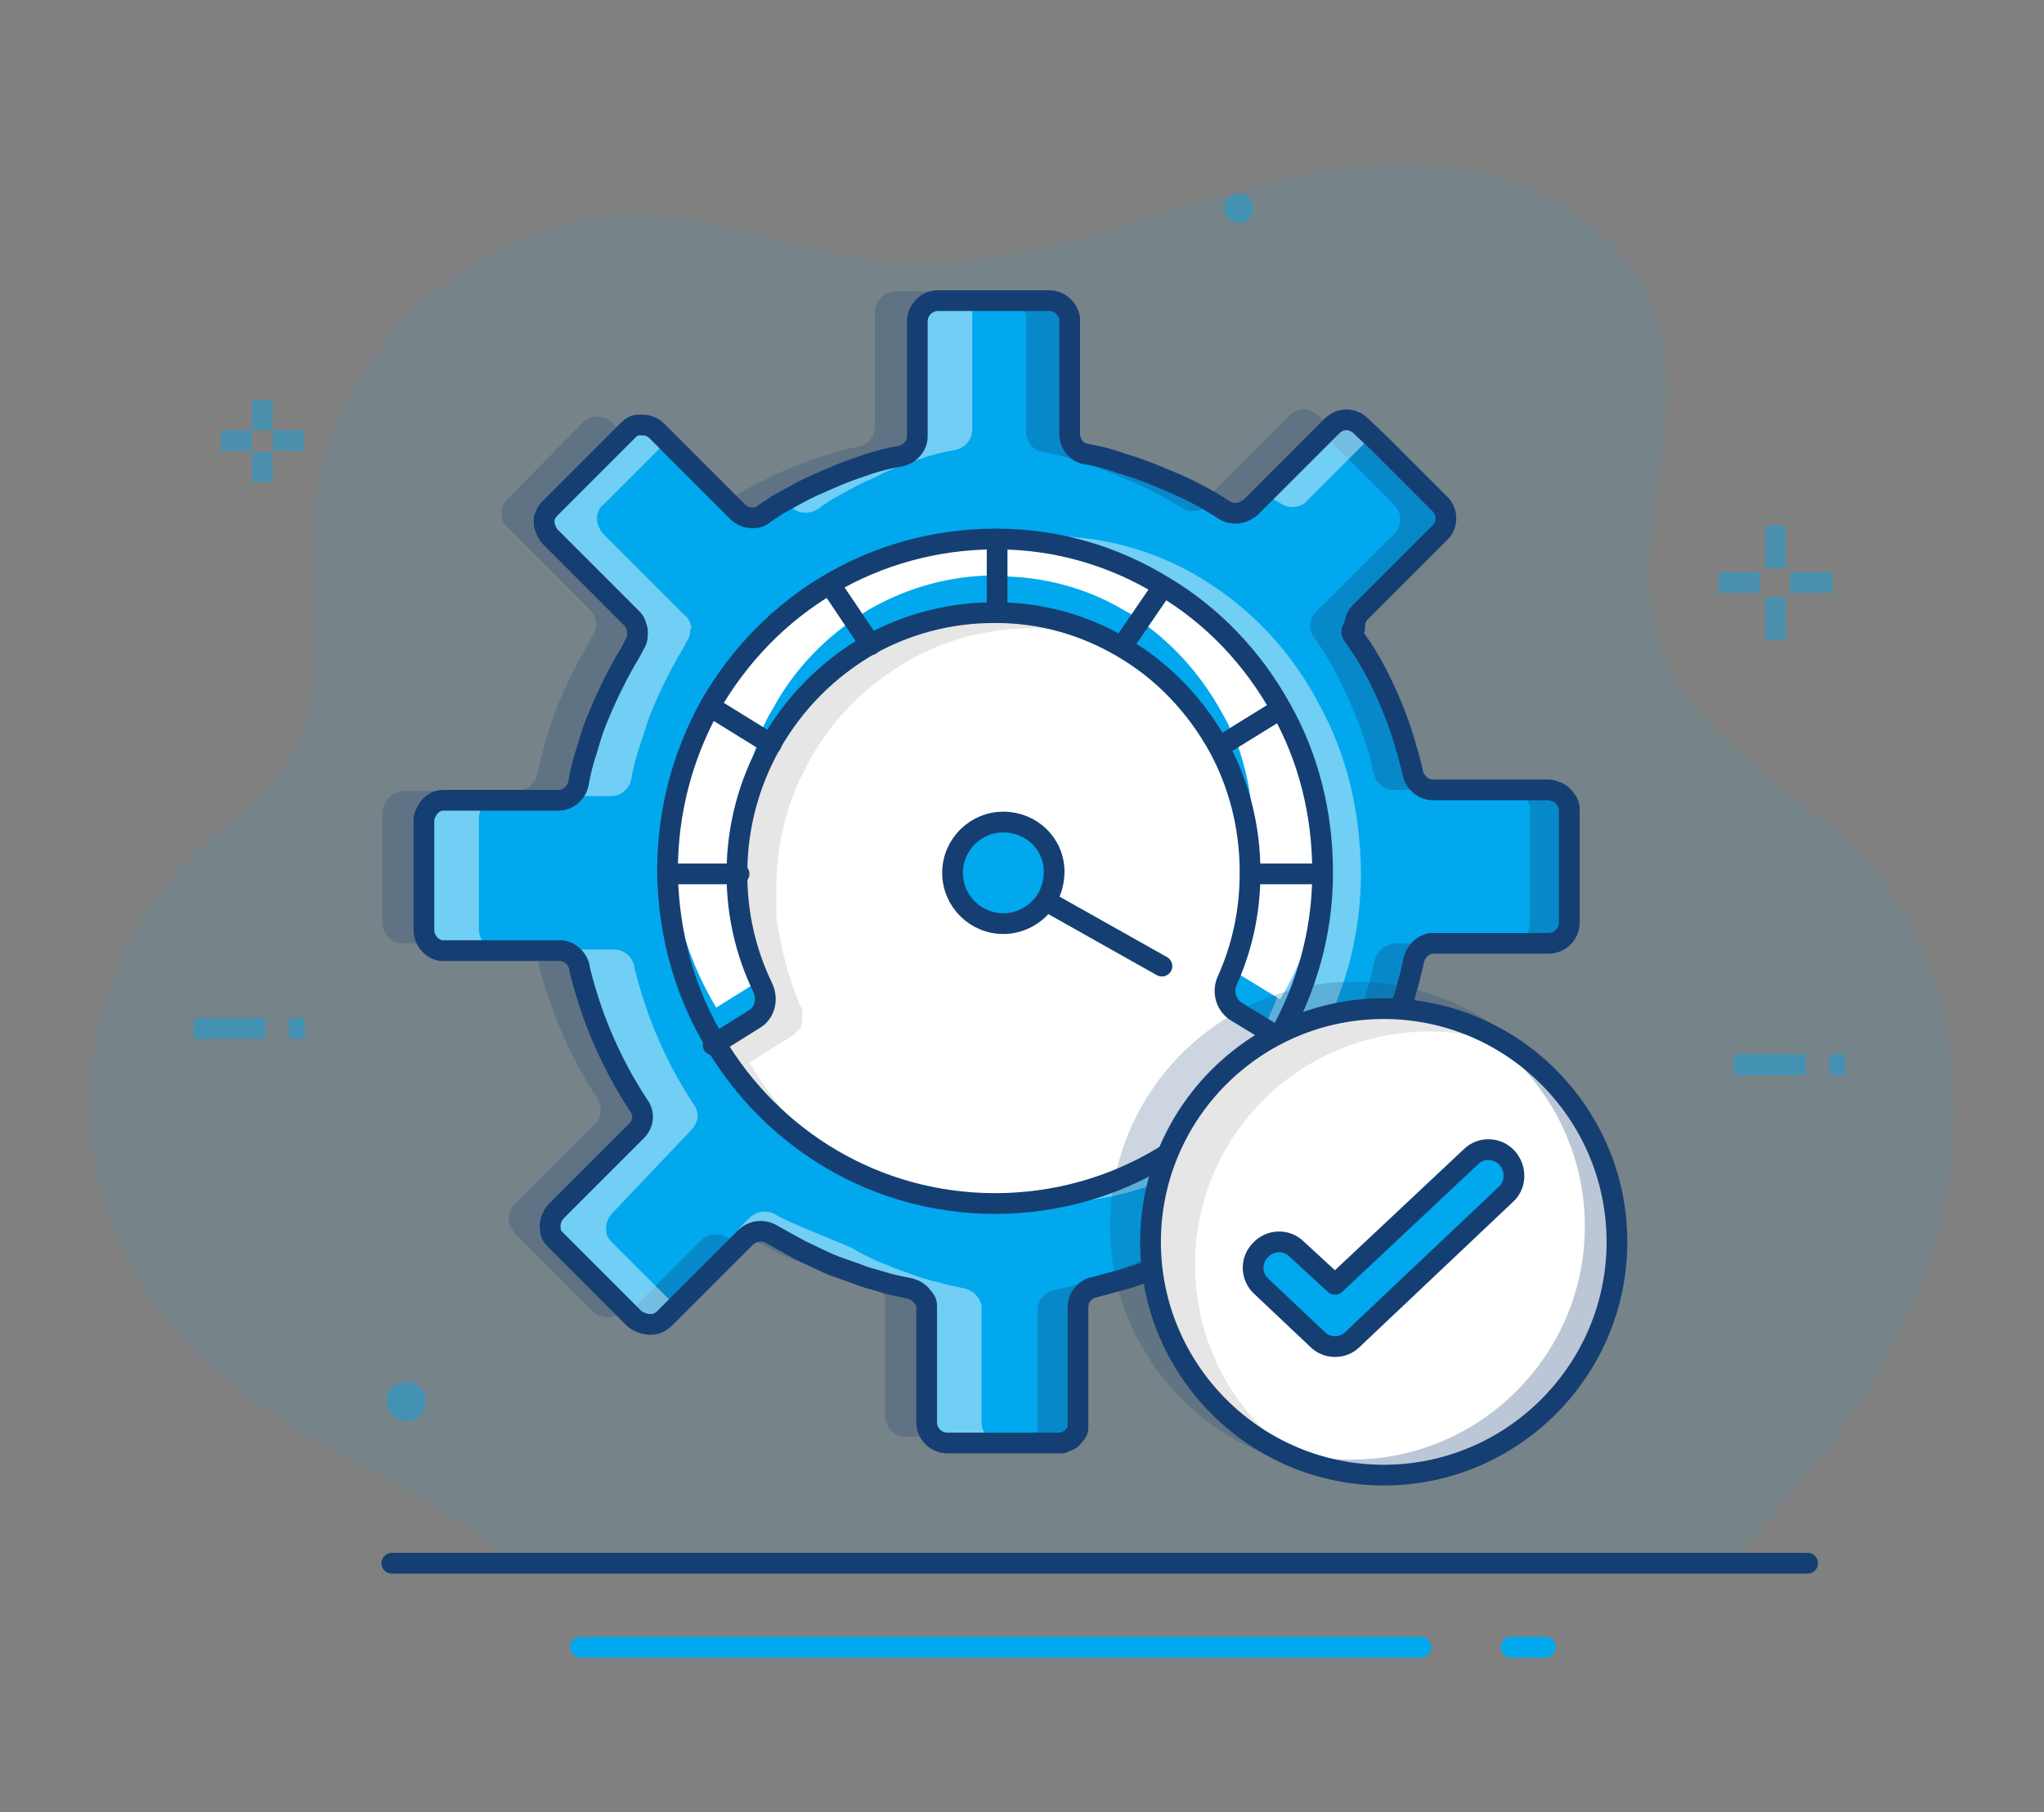
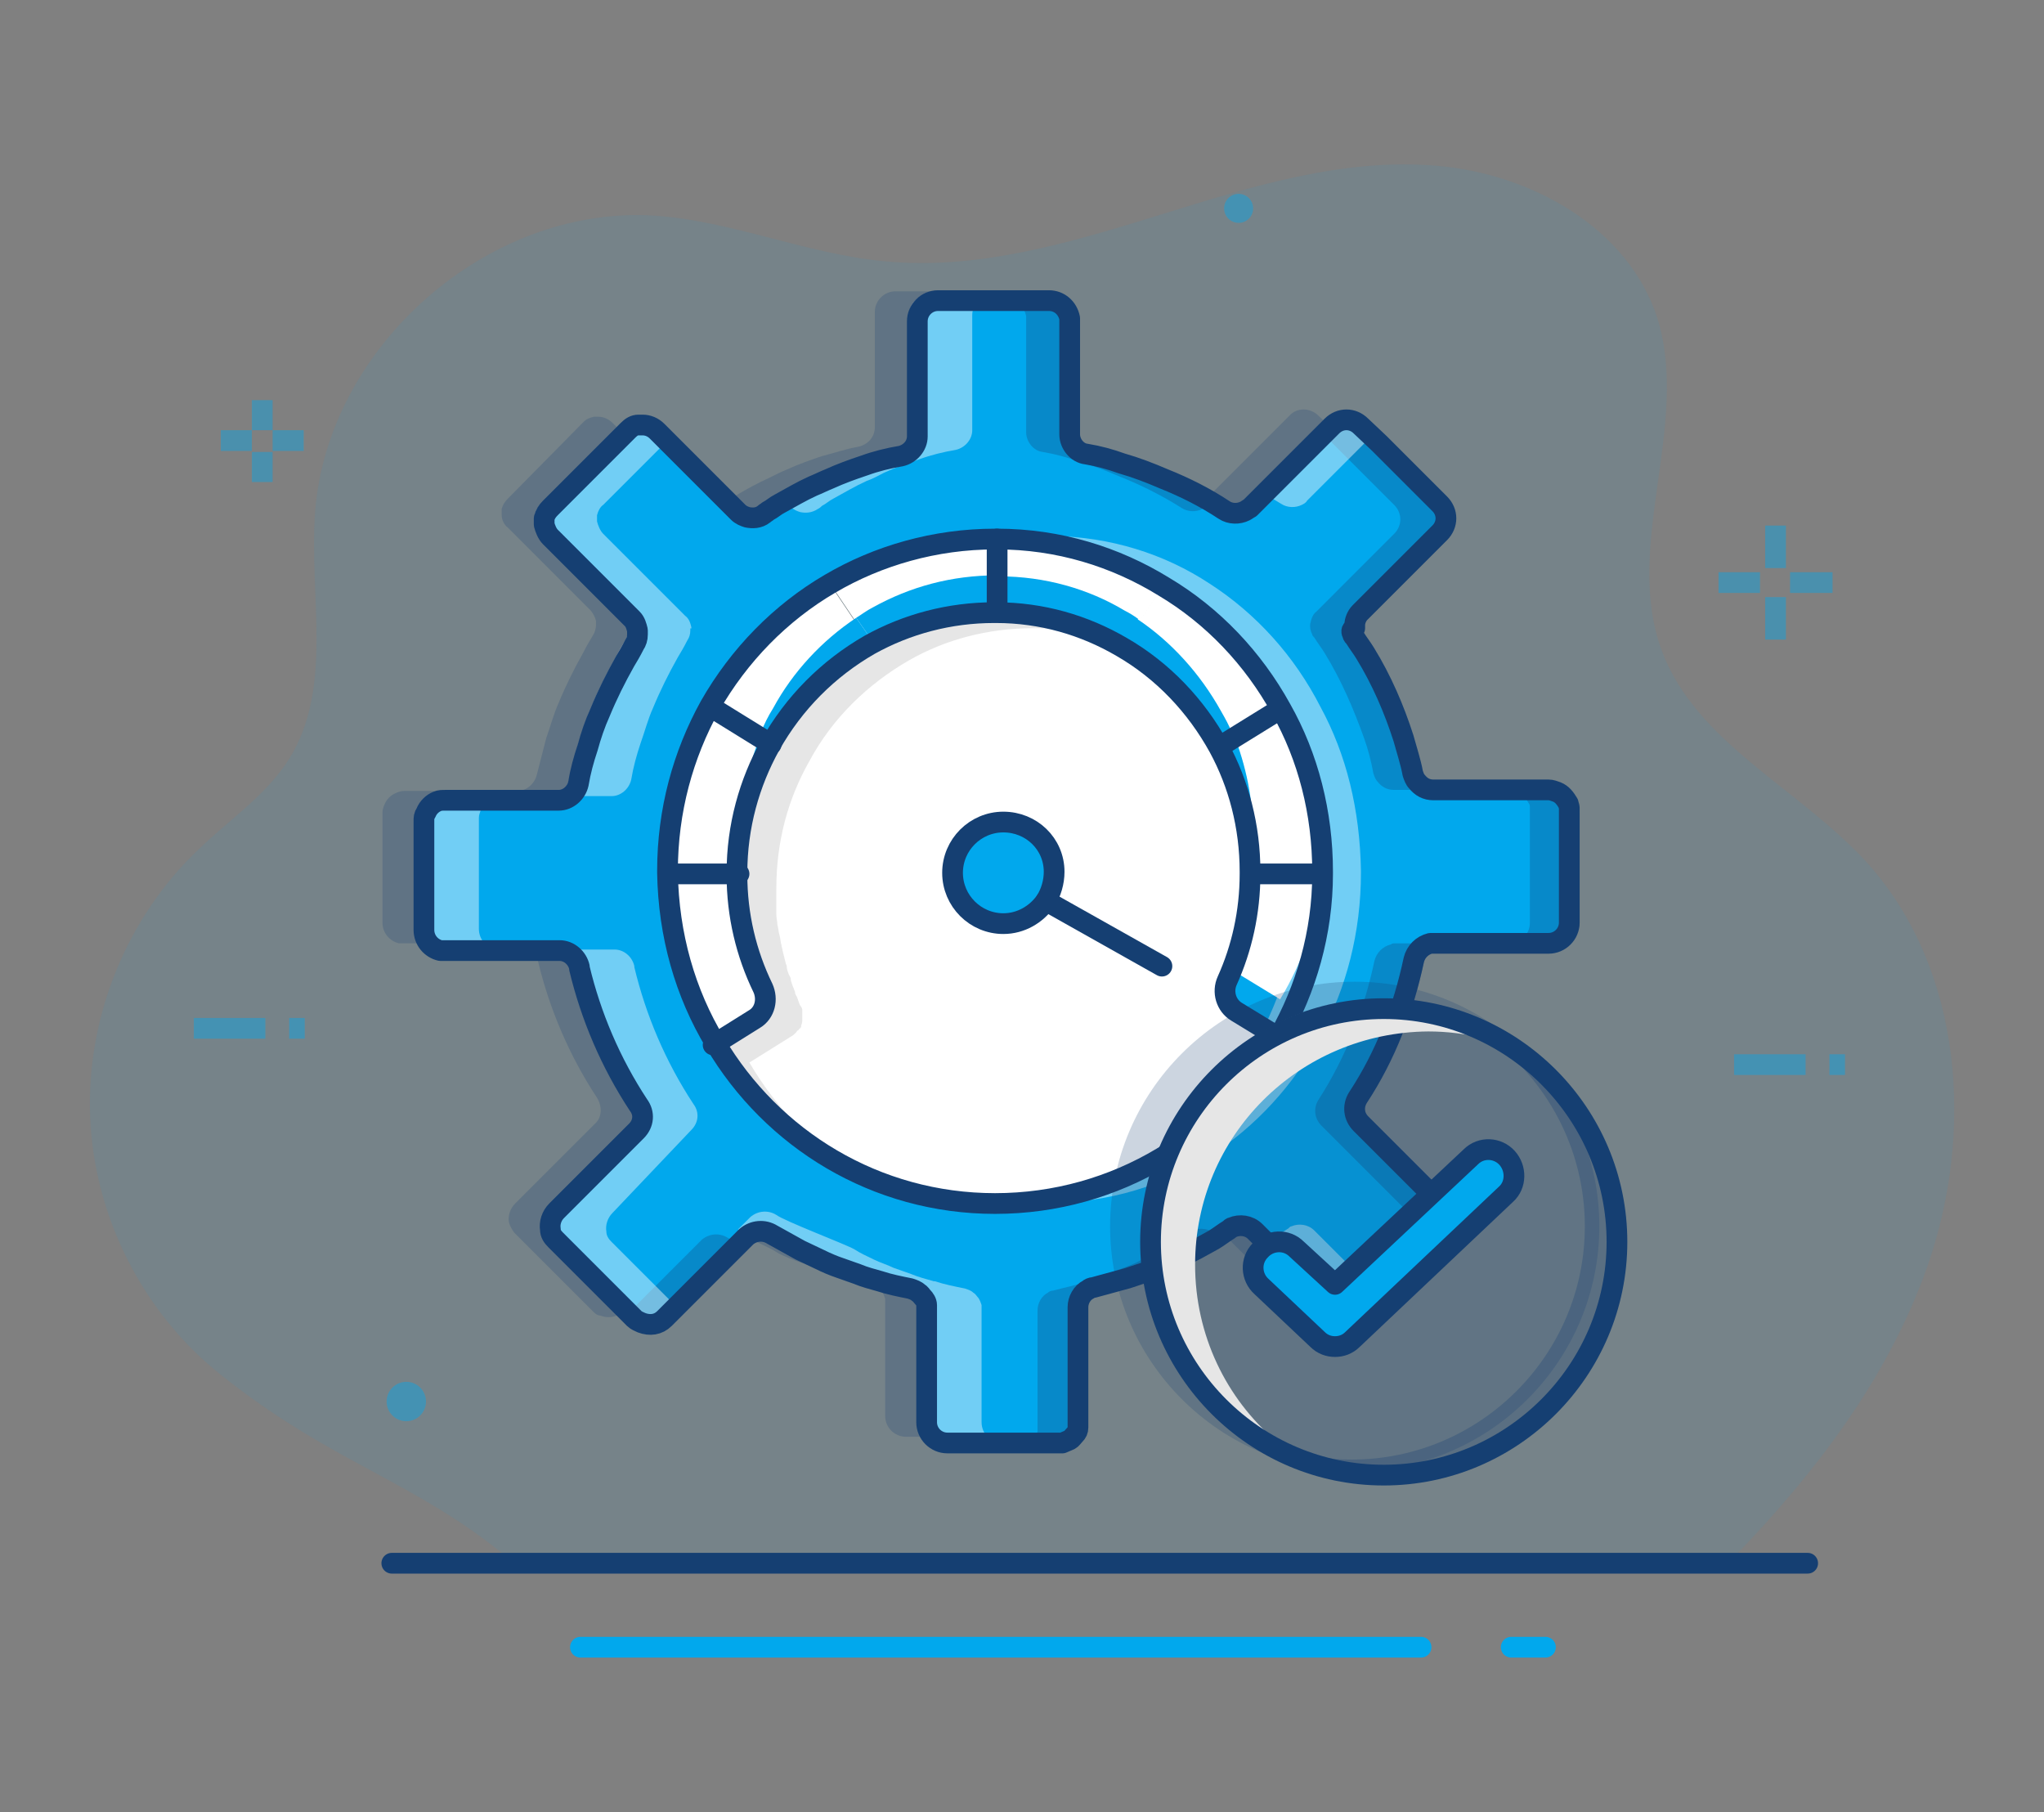
<svg xmlns="http://www.w3.org/2000/svg" version="1.1" id="Layer_1" x="0px" y="0px" viewBox="0 0 197.2 174.8" style="enable-background:new 0 0 197.2 174.8;" xml:space="preserve">
  <rect x="0" y="0" width="197.2" height="174.8" fill="#808080" stroke="none" />
  <style type="text/css">
	.st0{opacity:8.000000e-02;fill:#01A8ED;}
	.st1{fill:none;stroke:#01A8ED;stroke-width:2;stroke-linecap:round;stroke-linejoin:round;stroke-miterlimit:10;}
	.st2{fill:none;stroke:#153F72;stroke-width:2;stroke-linecap:round;stroke-linejoin:round;stroke-miterlimit:10;}
	.st3{opacity:0.42;}
	.st4{fill:none;stroke:#01A8ED;stroke-width:2;stroke-miterlimit:10;}
	.st5{fill:#01A8ED;}
	.st6{opacity:0.22;fill:#153F72;}
	.st7{opacity:0.44;fill:#FFFFFF;}
	.st8{fill:#FFFFFF;}
	.st9{fill:#E6E6E6;}
	.st10{opacity:0.3;fill:#FFFFFF;}
	.st11{opacity:0.29;fill:#153F72;}
	.st12{fill:none;stroke:#FFFFFF;stroke-width:2;stroke-linecap:round;stroke-linejoin:round;stroke-miterlimit:10;}
	.st13{fill:#01A8ED;stroke:#FFFFFF;stroke-miterlimit:10;}
	.st14{fill:none;stroke:#FFFFFF;stroke-width:1.5;stroke-linecap:round;stroke-linejoin:round;stroke-miterlimit:10;}
	.st15{opacity:0.22;}
	.st16{fill:#153F72;}
	.st17{opacity:0.29;}
</style>
  <g>
    <g>
      <g>
        <path class="st0" d="M167.3,150.2c7.9-8.2,14.8-17.2,18.6-27.9c4.6-13,3.5-28.7-5.7-39c-6.5-7.2-16.6-11.6-19.9-20.6     c-3.7-10.1,2.8-21.7-0.4-32c-2.8-8.7-12.1-13.9-21.2-14.7c-9.1-0.8-18,2-26.7,4.7s-17.7,5.4-26.7,4.5c-7.5-0.7-14.7-3.9-22.2-4.4     c-16-1-31.5,12.6-32.7,28.6c-0.6,8.1,1.8,16.9-2.5,23.8c-2.2,3.5-5.7,5.8-8.7,8.7c-7,6.6-10.9,16.3-10.5,25.9     c0.4,9.6,5.1,18.9,12.7,24.9c10.7,8.5,18.5,10.1,27.5,17.5H167.3z" />
        <g>
          <line class="st1" x1="145.8" y1="158.9" x2="149.1" y2="158.9" />
          <line class="st1" x1="56" y1="158.9" x2="137.1" y2="158.9" />
          <line class="st2" x1="37.8" y1="150.8" x2="174.4" y2="150.8" />
        </g>
      </g>
      <g class="st3">
        <g>
          <line class="st4" x1="27.9" y1="99.2" x2="29.4" y2="99.2" />
          <line class="st4" x1="18.7" y1="99.2" x2="25.6" y2="99.2" />
        </g>
        <g>
          <line class="st4" x1="176.5" y1="102.7" x2="178" y2="102.7" />
          <line class="st4" x1="167.3" y1="102.7" x2="174.2" y2="102.7" />
        </g>
        <g>
          <g>
            <line class="st4" x1="165.8" y1="56.2" x2="169.8" y2="56.2" />
            <line class="st4" x1="172.7" y1="56.2" x2="176.8" y2="56.2" />
          </g>
          <g>
            <line class="st4" x1="171.3" y1="61.7" x2="171.3" y2="57.6" />
            <line class="st4" x1="171.3" y1="54.8" x2="171.3" y2="50.7" />
          </g>
        </g>
        <g>
          <g>
            <line class="st4" x1="21.3" y1="42.5" x2="24.3" y2="42.5" />
            <line class="st4" x1="26.3" y1="42.5" x2="29.3" y2="42.5" />
          </g>
          <g>
            <line class="st4" x1="25.3" y1="46.5" x2="25.3" y2="43.6" />
            <line class="st4" x1="25.3" y1="41.5" x2="25.3" y2="38.6" />
          </g>
        </g>
        <circle class="st5" cx="39.2" cy="135.2" r="1.9" />
        <circle class="st5" cx="119.5" cy="20.1" r="1.4" />
      </g>
    </g>
    <g>
      <g id="XMLID_5_">
        <g>
          <path class="st6" d="M147.7,77c0-0.2-0.1-0.3-0.1-0.4c-0.2-0.5-0.6-0.8-1.1-1.1c-0.2-0.1-0.5-0.2-0.8-0.2l-8.4,0l-2.7,0      c-0.6,0-1.2-0.3-1.6-0.8c-0.2-0.2-0.3-0.5-0.4-0.8c-0.3-1.2-0.6-2.3-0.9-3.4c-0.9-2.8-2.2-5.6-3.8-8.2c-0.3-0.5-0.6-1-1-1.5      c-0.1-0.1-0.1-0.2-0.2-0.3c-0.1-0.2-0.2-0.4-0.2-0.7c0-0.1,0-0.2,0-0.3c0-0.5,0.2-0.9,0.6-1.2l7.7-7.7c0.4-0.4,0.6-0.9,0.6-1.4      c0-0.5-0.2-1-0.6-1.4l-5.8-5.8l-1.8-1.7c-0.8-0.8-2.1-0.8-2.8,0l-7.9,7.9c-0.1,0.2-0.3,0.3-0.5,0.4c-0.6,0.3-1.4,0.3-2-0.1      c-1.9-1.2-3.8-2.2-5.9-3c-1.3-0.6-2.7-1.1-4.1-1.5l0,0c0,0,0,0,0,0c-1.1-0.3-2.3-0.6-3.4-0.9c-0.9-0.2-1.6-1-1.6-1.9l0-10.9      c0-0.1,0-0.2,0-0.3c-0.2-0.9-1-1.7-2-1.7H86.4c-1.1,0-2,0.9-2,2v1.7l0,9.4l0,0c0,1-0.7,1.7-1.6,1.9c-1.2,0.2-2.3,0.6-3.5,0.9      c-1.2,0.4-2.3,0.8-3.4,1.3c-0.5,0.2-1.1,0.5-1.7,0.8c-1.1,0.5-2.2,1.1-3.2,1.7c-0.4,0.2-0.7,0.5-1.1,0.7      c-0.2,0.1-0.3,0.2-0.4,0.3c-0.5,0.3-1.1,0.4-1.7,0.3c-0.3-0.1-0.6-0.2-0.9-0.5l-6-6l-1.8-1.8c-0.4-0.4-0.9-0.6-1.4-0.6      c-0.1,0-0.3,0-0.4,0c-0.4,0.1-0.7,0.2-1,0.5L49,48.1c-0.3,0.3-0.5,0.6-0.6,1c0,0.1,0,0.3,0,0.4c0,0.1,0,0.1,0,0.2      c0,0.4,0.2,0.9,0.6,1.2l7.9,7.9c0.3,0.3,0.5,0.7,0.6,1.1c0,0,0,0,0,0c0,0.1,0,0.1,0,0.2c0,0.1,0,0.2,0,0.2c0,0.3-0.1,0.7-0.3,1      c-0.3,0.5-0.6,1-0.9,1.6c-0.9,1.6-1.7,3.2-2.4,4.9c0,0,0,0,0,0c-0.5,1.1-0.8,2.3-1.2,3.4c-0.3,1.2-0.6,2.3-0.9,3.5      c-0.2,0.9-1,1.6-1.9,1.6l0,0l0,0l-10.9,0c-0.3,0-0.6,0.1-0.8,0.2c-0.5,0.2-0.9,0.6-1.1,1.1c-0.1,0.2-0.2,0.5-0.2,0.8V89      c0,1,0.7,1.8,1.6,2c0.1,0,0.3,0,0.4,0l2.7,0l8.4,0c0.9,0,1.7,0.6,1.9,1.6c0,0,0,0,0,0.1c1.1,4.6,3,9.1,5.7,13.2      c0.5,0.8,0.5,1.9-0.2,2.5l-7.7,7.7c-0.5,0.5-0.7,1.2-0.6,1.8c0.1,0.4,0.3,0.7,0.5,1l7.6,7.6c0.2,0.2,0.4,0.4,0.7,0.4      c0.7,0.3,1.6,0.2,2.2-0.4l0.1-0.1l7.8-7.8c0.7-0.7,1.7-0.7,2.5-0.2c0.9,0.6,1.8,1.1,2.7,1.5l0,0c0.6,0.3,1.3,0.6,1.9,1      c0.6,0.3,1.3,0.6,1.9,0.8c0.6,0.2,1.1,0.4,1.7,0.6c0.7,0.2,1.5,0.5,2.2,0.7c0,0,0,0,0,0c0,0,0,0,0,0c1,0.3,1.9,0.5,2.9,0.7      c0.3,0.1,0.6,0.2,0.8,0.4c0.2,0.1,0.3,0.2,0.4,0.4c0,0,0,0,0,0c0.2,0.2,0.3,0.5,0.4,0.8c0,0.1,0,0.3,0,0.4l0,10.9      c0,1.1,0.9,2,2,2h2.7l8,0c0.1,0,0.3,0,0.4,0c0.3-0.1,0.5-0.2,0.7-0.3c0.2-0.1,0.4-0.3,0.5-0.5c0.1-0.2,0.2-0.4,0.3-0.7      c0-0.1,0-0.3,0-0.4v-11.2c0-0.7,0.4-1.4,1-1.7c0.2-0.1,0.3-0.2,0.5-0.2c1.1-0.3,2.2-0.6,3.3-0.9c0.6-0.2,1.2-0.4,1.8-0.6      c0.5-0.2,1.1-0.4,1.7-0.7c0.6-0.2,1.1-0.5,1.6-0.7c1.1-0.5,2.2-1.1,3.3-1.7c0.5-0.3,1-0.6,1.5-1c0.1-0.1,0.2-0.1,0.3-0.2      c0.7-0.3,1.6-0.2,2.2,0.4l1.7,1.7l6.1,6.1c0.8,0.8,2,0.8,2.8,0l0.1-0.1l7.4-7.4c0.8-0.8,0.8-2.1,0-2.8l-7.9-7.9      c-0.7-0.7-0.8-1.7-0.3-2.5c2.6-4.2,4.4-8.7,5.4-13.4c0.2-0.8,0.8-1.4,1.6-1.6c0.1,0,0.2-0.1,0.4-0.1l11,0c1.1,0,2-0.9,2-2V77.4      C147.7,77.3,147.7,77.1,147.7,77z M123.9,83.4c0,5.7-1.6,11.1-4.2,15.7c-5.4,9.6-15.7,16.1-27.4,16.1c-11.5,0-21.5-6.2-27-15.5      c-2.9-4.8-4.5-10.4-4.6-16.4v-0.2c0-0.1,0-0.2,0-0.3c0-0.3,0-0.5,0-0.8c0-0.4,0-0.8,0.1-1.2c0-0.4,0.1-0.8,0.1-1.2c0,0,0,0,0,0      c0,0,0,0,0,0c0,0,0,0,0,0c0,0,0,0,0,0c0,0,0,0,0,0s0,0,0,0c0,0,0,0,0,0c0-0.1,0-0.2,0-0.3c0,0,0-0.1,0-0.1      c0-0.3,0.1-0.6,0.1-0.9c0-0.2,0.1-0.5,0.1-0.7c0.1-0.4,0.1-0.8,0.2-1.1c0-0.1,0-0.2,0.1-0.3c0.1-0.4,0.2-0.8,0.3-1.1      c0-0.1,0-0.2,0.1-0.2c0-0.2,0.1-0.4,0.2-0.6c0,0,0-0.1,0-0.1c0.1-0.3,0.2-0.6,0.3-0.9c0.1-0.4,0.2-0.7,0.4-1.1      c0.1-0.3,0.2-0.6,0.3-0.8c0.1-0.2,0.2-0.4,0.2-0.6c0.1-0.3,0.3-0.7,0.4-1c0.2-0.3,0.3-0.7,0.5-1c0.1-0.2,0.2-0.5,0.4-0.7      c0.1-0.2,0.2-0.5,0.4-0.7c2.7-4.9,6.7-9,11.5-11.8c4.7-2.8,10.1-4.4,15.9-4.4h0.2c5.9,0,11.4,1.7,16.1,4.6      c4.7,2.9,8.6,7,11.3,11.9c2.6,4.6,4,10,4,15.7V83.4z" />
          <path class="st8" d="M123.4,100.1l-4.1-2.5c-0.8-0.5-1.2-1.3-1.1-2.1c0,0,0-0.1,0-0.1c0,0,0,0,0,0c0,0,0,0,0,0c0,0,0,0,0,0      c0,0,0,0,0-0.1c0,0,0,0,0,0c0-0.1,0-0.2,0.1-0.3c0-0.1,0.1-0.2,0.1-0.3c0.2-0.4,0.3-0.7,0.5-1.1c0,0,0,0,0,0      c0-0.1,0.1-0.2,0.1-0.3v0c0.1-0.4,0.3-0.7,0.4-1.1c0.1-0.3,0.2-0.7,0.3-1c0.1-0.3,0.2-0.7,0.3-1c0.1-0.3,0.1-0.6,0.2-0.9      c0.1-0.3,0.1-0.6,0.2-0.9c0.1-0.4,0.1-0.8,0.2-1.1c0,0,0,0,0-0.1c0-0.4,0.1-0.7,0.1-1.1c0-0.1,0-0.3,0-0.4c0-0.4,0-0.8,0-1.1      c0-0.1,0-0.1,0-0.2v-0.4c0-0.4,0-0.8,0-1.2c0-0.3,0-0.6-0.1-0.9c0-0.5-0.1-1.1-0.2-1.6c-0.1-0.4-0.1-0.7-0.2-1.1      c-0.1-0.6-0.3-1.2-0.4-1.8c-0.1-0.3-0.2-0.6-0.3-0.9c-0.1-0.4-0.3-0.8-0.4-1.2c-0.1-0.3-0.3-0.7-0.4-1c-0.3-0.7-0.6-1.4-1-2.1      c-2.2-4-5.4-7.4-9.4-9.7c-3.6-2.1-7.7-3.3-12.1-3.3H96c-4.3,0-8.4,1.1-12,3.1c-4,2.3-7.3,5.6-9.6,9.7c-2,3.6-3.2,7.8-3.2,12.3      v0.2c0,0.2,0,0.5,0,0.7c0,0.2,0,0.3,0,0.5c0,0.2,0,0.3,0,0.5c0,0.2,0,0.4,0,0.6c0,0.3,0.1,0.6,0.1,1c0,0.3,0.1,0.7,0.2,1      c0.1,0.3,0.1,0.7,0.2,1c0,0.2,0.1,0.3,0.1,0.5c0.1,0.4,0.2,0.8,0.3,1.2c0,0.1,0.1,0.2,0.1,0.3c0.1,0.2,0.2,0.5,0.2,0.8      c0.1,0.2,0.1,0.3,0.2,0.5c0,0,0,0,0,0.1c0.1,0.3,0.2,0.5,0.3,0.8c0,0.1,0.1,0.2,0.1,0.3c0.1,0.2,0.1,0.3,0.2,0.5      c0.1,0.3,0.2,0.5,0.3,0.8c0.1,0.1,0.1,0.3,0.2,0.4c0,0.1,0,0.1,0,0.2c0,0.1,0,0.2,0,0.2v0c0,0,0,0,0,0c0,0,0,0.1,0,0.1      c0,0.1,0,0.3,0,0.4c0,0.2-0.1,0.4-0.1,0.6c0,0.1-0.1,0.2-0.1,0.3c0,0.1-0.1,0.2-0.2,0.2c-0.1,0.1-0.1,0.2-0.2,0.2      c-0.1,0.1-0.3,0.3-0.5,0.4l-4,2.5c5.5,9.3,15.6,15.5,27,15.5C107.7,116.2,118,109.7,123.4,100.1L123.4,100.1z M99.8,86.5      c-0.7,1-1.8,1.7-3.2,1.7c-2.1,0-3.8-1.7-3.8-3.8c0-2.1,1.7-3.8,3.8-3.8c2.1,0,3.8,1.7,3.8,3.8C100.5,85.1,100.2,85.9,99.8,86.5z      " />
          <path class="st9" d="M107.3,60.6c-3.6-2.1-7.7-3.3-12.1-3.3H95c-4.3,0-8.4,1.1-12,3.1c-4,2.3-7.3,5.6-9.6,9.7      c-2,3.6-3.2,7.8-3.2,12.3v0.2c0,0.2,0,0.5,0,0.7c0,0.2,0,0.3,0,0.5c0,0.2,0,0.3,0,0.5c0,0.2,0,0.4,0,0.6c0,0.3,0.1,0.6,0.1,1      c0,0.3,0.1,0.7,0.2,1c0.1,0.3,0.1,0.7,0.2,1c0,0.2,0.1,0.3,0.1,0.5c0.1,0.4,0.2,0.8,0.3,1.2c0,0.1,0.1,0.2,0.1,0.3      c0.1,0.2,0.2,0.5,0.2,0.8c0.1,0.2,0.1,0.3,0.2,0.5c0,0,0,0,0,0.1c0.1,0.3,0.2,0.5,0.3,0.8c0,0.1,0.1,0.2,0.1,0.3      c0.1,0.2,0.1,0.3,0.2,0.5c0.1,0.3,0.2,0.5,0.3,0.8c0.1,0.1,0.1,0.3,0.2,0.4c0,0.1,0,0.1,0,0.2c0,0.1,0,0.2,0,0.2v0c0,0,0,0,0,0      c0,0,0,0.1,0,0.1c0,0.1,0,0.3,0,0.4c0,0.2-0.1,0.4-0.1,0.6c0,0.1-0.1,0.2-0.1,0.3c0,0.1-0.1,0.2-0.2,0.2      c-0.1,0.1-0.1,0.2-0.2,0.2c-0.1,0.1-0.3,0.3-0.5,0.4L68,99c2.4,4,5.6,7.4,9.4,10c-2-1.9-3.7-4.1-5.1-6.5l4-2.5      c0.2-0.1,0.3-0.2,0.5-0.4c0.1-0.1,0.1-0.2,0.2-0.2c0.1-0.1,0.1-0.2,0.2-0.2c0.1-0.1,0.1-0.2,0.1-0.3c0.1-0.2,0.1-0.4,0.1-0.6      c0-0.1,0-0.3,0-0.4c0,0,0-0.1,0-0.1c0,0,0,0,0,0v0c0-0.1,0-0.2,0-0.2c0-0.1,0-0.1,0-0.2c0-0.1-0.1-0.3-0.2-0.4      c-0.1-0.2-0.2-0.5-0.3-0.8c-0.1-0.2-0.2-0.3-0.2-0.5c0-0.1-0.1-0.2-0.1-0.3c-0.1-0.2-0.2-0.5-0.3-0.8c0,0,0-0.1,0-0.1      c0-0.2-0.1-0.3-0.2-0.5c-0.1-0.3-0.2-0.5-0.2-0.8c0-0.1-0.1-0.2-0.1-0.3c-0.1-0.4-0.2-0.8-0.3-1.2c0-0.2-0.1-0.3-0.1-0.5      c-0.1-0.3-0.1-0.7-0.2-1c-0.1-0.3-0.1-0.7-0.2-1c0-0.3-0.1-0.6-0.1-1c0-0.2,0-0.4,0-0.6c0-0.2,0-0.3,0-0.5c0-0.2,0-0.4,0-0.5      c0-0.2,0-0.5,0-0.7v-0.2c0-4.5,1.1-8.6,3.2-12.3c2.2-4.1,5.6-7.4,9.6-9.7c3.5-2,7.6-3.1,12-3.1h0.2c4.4,0,8.6,1.2,12.1,3.3      c0.3,0.2,0.7,0.4,1,0.6C111,63.2,109.2,61.8,107.3,60.6z" />
          <path class="st5" d="M101,84.3c0,0.9-0.3,1.7-0.7,2.3c-0.7,1.1-2,1.9-3.5,1.9c-2.3,0-4.2-1.9-4.2-4.2c0-2.3,1.9-4.2,4.2-4.2      S101,82,101,84.3z" />
          <path class="st8" d="M127.5,84.3h0.1c0,5.7-1.6,11.1-4.2,15.7h0l-4.1-2.5c-1-0.6-1.4-1.9-0.9-3c1.4-3.1,2.2-6.6,2.2-10.3h0.1      H127.5z" />
          <path class="st8" d="M123.6,68.4c2.6,4.6,4,10,4,15.7c0,0.1,0,0.1,0,0.2h-0.1h-6.7h-0.1c0-0.1,0-0.1,0-0.2c0-4.4-1.1-8.5-3-12      l0.1,0l5.5-3.4L123.6,68.4z" />
          <path class="st8" d="M123.6,68.4l-0.3,0.2l-5.5,3.4l-0.1,0c-2.2-4-5.4-7.4-9.4-9.7l0,0l3.9-5.8C117,59.4,120.9,63.5,123.6,68.4z      " />
          <path class="st8" d="M112.2,56.6l-3.9,5.8l0,0c-3.6-2.1-7.7-3.3-12.1-3.3v-7C102,52,107.5,53.7,112.2,56.6z" />
          <path class="st8" d="M96.2,52v7c-0.1,0-0.1,0-0.2,0c-4.3,0-8.4,1.1-12,3.1l-3.9-5.8C84.7,53.6,90.2,52,96,52      C96,52,96.1,52,96.2,52z" />
          <path class="st8" d="M73.8,95.2c0.5,1.1,0.2,2.4-0.8,3l-4,2.5c-2.9-4.8-4.5-10.4-4.6-16.4h0.2h6.7      C71.3,88.2,72.2,91.9,73.8,95.2z" />
          <path class="st8" d="M64.6,84.3h-0.2c0-0.1,0-0.1,0-0.2c0-5.8,1.5-11.2,4.1-15.9l0.4,0.2l5.5,3.4h0c-2,3.6-3.2,7.8-3.2,12.3      c0,0.1,0,0.1,0,0.2H64.6z" />
          <path class="st8" d="M80.1,56.4l3.9,5.8c-4,2.3-7.3,5.6-9.6,9.7h0l-5.5-3.4l-0.4-0.2C71.3,63.3,75.3,59.2,80.1,56.4z" />
          <path class="st5" d="M127.6,84.1c-0.1,5.6-1.6,10.9-4.2,15.4h0l-4.1-2.5c-1-0.6-1.4-1.9-0.9-3c0.1-0.2,0.2-0.5,0.3-0.8      c0.2,0.3,0.4,0.5,0.7,0.7l4.1,2.5h0C125.7,92.8,127.1,88.6,127.6,84.1z" />
          <path class="st5" d="M120.9,80.6c0,0.1,0,0.2,0,0.2c0,1-0.1,1.9-0.2,2.9c0-0.1,0-0.1,0-0.1c0-4.4-1.1-8.5-3-12l0.1-0.1l1.2-0.7      C120.2,73.8,120.9,77.1,120.9,80.6z" />
          <path class="st5" d="M118.9,70.8l-1.2,0.7l-0.1,0.1c-2.2-4-5.4-7.4-9.4-9.7l0,0l1.5-2.2c3.3,2.2,6.1,5.3,8.1,8.9      C118.2,69.3,118.6,70,118.9,70.8z" />
          <path class="st5" d="M109.8,59.7l-1.5,2.2l0,0c-3.6-2.1-7.7-3.3-12.1-3.3v-3h0.2c4.4,0,8.6,1.2,12.1,3.3      C108.9,59.1,109.4,59.4,109.8,59.7z" />
          <path class="st5" d="M96.2,55.5v3H96c-4.3,0-8.4,1.1-12,3.1l-1.4-2c0.5-0.3,1-0.7,1.6-1C87.8,56.6,91.8,55.5,96.2,55.5z" />
-           <path class="st5" d="M73,97.7l-4,2.5c-2.9-4.8-4.5-10.4-4.6-16.4h0.3c0.5,4.9,2,9.4,4.4,13.4l4-2.5c0.2-0.1,0.3-0.2,0.5-0.4      l0.2,0.4C74.4,95.8,74,97.1,73,97.7z" />
          <path class="st5" d="M64.6,80.8c0,1,0.1,2,0.2,3h-0.3v-0.2c0-1.2,0.1-2.4,0.2-3.6c0,0.2,0,0.4,0,0.6V80.8z" />
          <path class="st5" d="M74.5,71.3c-1.5,2.8-2.6,5.9-3,9.2c0-3.5,0.7-6.8,2-9.8L74.5,71.3L74.5,71.3z" />
          <path class="st5" d="M84,61.6c-4,2.3-7.3,5.6-9.6,9.7h0l-1-0.6c0.3-0.8,0.7-1.6,1.2-2.4c1.9-3.5,4.7-6.5,8-8.7L84,61.6z" />
          <path class="st8" d="M71.4,80.8c0-0.1,0-0.2,0-0.4L71.4,80.8L71.4,80.8z" />
          <path class="st5" d="M151.4,77.9c0-0.2-0.1-0.3-0.1-0.4c-0.2-0.5-0.6-0.8-1.1-1.1c-0.2-0.1-0.5-0.2-0.8-0.2l-8.4,0l-2.7,0      c-0.6,0-1.2-0.3-1.6-0.8c-0.2-0.2-0.3-0.5-0.4-0.8c-0.3-1.2-0.6-2.3-0.9-3.4c-0.9-2.8-2.2-5.6-3.8-8.2c-0.3-0.5-0.6-1-1-1.5      c-0.1-0.1-0.1-0.2-0.2-0.3c-0.1-0.2-0.2-0.4-0.2-0.7c0-0.1,0-0.2,0-0.3c0-0.5,0.2-0.9,0.6-1.2l7.7-7.7c0.4-0.4,0.6-0.9,0.6-1.4      c0-0.5-0.2-1-0.6-1.4l-5.8-5.8l-1.8-1.7c-0.8-0.8-2.1-0.8-2.8,0l-7.9,7.9c-0.1,0.2-0.3,0.3-0.5,0.4c-0.6,0.3-1.4,0.3-2-0.1      c-1.9-1.2-3.8-2.2-5.9-3c-1.3-0.6-2.7-1.1-4.1-1.5l0,0c0,0,0,0,0,0c-1.1-0.3-2.3-0.6-3.4-0.9c-0.9-0.2-1.6-1-1.6-1.9l0-10.9      c0-0.1,0-0.2,0-0.3c-0.2-0.9-1-1.7-2-1.7H90.1c-1.1,0-2,0.9-2,2v1.7l0,9.4l0,0c0,1-0.7,1.7-1.6,1.9c-1.2,0.2-2.3,0.6-3.5,0.9      c-1.2,0.4-2.3,0.8-3.4,1.3c-0.5,0.2-1.1,0.5-1.7,0.8c-1.1,0.5-2.2,1.1-3.2,1.7c-0.4,0.2-0.7,0.5-1.1,0.7      c-0.2,0.1-0.3,0.2-0.4,0.3c-0.5,0.3-1.1,0.4-1.7,0.3c-0.3-0.1-0.6-0.2-0.9-0.5l-6-6L63,41.5c-0.4-0.4-0.9-0.6-1.4-0.6      c-0.1,0-0.3,0-0.4,0c-0.4,0.1-0.7,0.2-1,0.5L52.7,49c-0.3,0.3-0.5,0.6-0.6,1c0,0.1,0,0.3,0,0.4c0,0.1,0,0.1,0,0.2      c0,0.4,0.2,0.9,0.6,1.2l7.9,7.9c0.3,0.3,0.5,0.7,0.6,1.1c0,0,0,0,0,0c0,0.1,0,0.1,0,0.2c0,0.1,0,0.2,0,0.2c0,0.3-0.1,0.7-0.3,1      c-0.3,0.5-0.6,1-0.9,1.6c-0.9,1.6-1.7,3.2-2.4,4.9c0,0,0,0,0,0c-0.5,1.1-0.8,2.3-1.2,3.4c-0.3,1.2-0.6,2.3-0.9,3.5      c-0.2,0.9-1,1.6-1.9,1.6l0,0l0,0l-10.9,0c-0.3,0-0.6,0.1-0.8,0.2c-0.5,0.2-0.9,0.6-1.1,1.1c-0.1,0.2-0.2,0.5-0.2,0.8v10.7      c0,1,0.7,1.8,1.6,2c0.1,0,0.3,0,0.4,0l2.7,0l8.4,0c0.9,0,1.7,0.6,1.9,1.6c0,0,0,0,0,0.1c1.1,4.6,3,9.1,5.7,13.2      c0.5,0.8,0.5,1.9-0.2,2.5l-7.7,7.7c-0.5,0.5-0.7,1.2-0.6,1.8c0.1,0.4,0.3,0.7,0.5,1l7.6,7.6c0.2,0.2,0.4,0.4,0.7,0.4      c0.7,0.3,1.6,0.2,2.2-0.4l0.1-0.1l7.8-7.8c0.7-0.7,1.7-0.7,2.5-0.2c0.9,0.6,1.8,1.1,2.7,1.5l0,0c0.6,0.3,1.3,0.6,1.9,1      c0.6,0.3,1.3,0.6,1.9,0.8c0.6,0.2,1.1,0.4,1.7,0.6c0.7,0.2,1.5,0.5,2.2,0.7c0,0,0,0,0,0c0,0,0,0,0,0c1,0.3,1.9,0.5,2.9,0.7      c0.3,0.1,0.6,0.2,0.8,0.4c0.2,0.1,0.3,0.2,0.4,0.4c0,0,0,0,0,0c0.2,0.2,0.3,0.5,0.4,0.8c0,0.1,0,0.3,0,0.4l0,10.9      c0,1.1,0.9,2,2,2h2.7l8,0c0.1,0,0.3,0,0.4,0c0.3-0.1,0.5-0.2,0.7-0.3c0.2-0.1,0.4-0.3,0.5-0.5c0.1-0.2,0.2-0.4,0.3-0.7      c0-0.1,0-0.3,0-0.4v-11.2c0-0.7,0.4-1.4,1-1.7c0.2-0.1,0.3-0.2,0.5-0.2c1.1-0.3,2.2-0.6,3.3-0.9c0.6-0.2,1.2-0.4,1.8-0.6      c0.5-0.2,1.1-0.4,1.7-0.7c0.6-0.2,1.1-0.5,1.6-0.7c1.1-0.5,2.2-1.1,3.3-1.7c0.5-0.3,1-0.6,1.5-1c0.1-0.1,0.2-0.1,0.3-0.2      c0.7-0.3,1.6-0.2,2.2,0.4l1.7,1.7l6.1,6.1c0.8,0.8,2,0.8,2.8,0l0.1-0.1l7.4-7.4c0.8-0.8,0.8-2.1,0-2.8l-7.9-7.9      c-0.7-0.7-0.8-1.7-0.3-2.5c2.6-4.2,4.4-8.7,5.4-13.4c0.2-0.8,0.8-1.4,1.6-1.6c0.1,0,0.2-0.1,0.4-0.1l11,0c1.1,0,2-0.9,2-2V78.3      C151.4,78.2,151.4,78.1,151.4,77.9z M127.6,84.3c0,5.7-1.6,11.1-4.2,15.7c-5.4,9.6-15.7,16.1-27.4,16.1      c-11.5,0-21.5-6.2-27-15.5c-2.9-4.8-4.5-10.4-4.6-16.4v-0.2c0-0.1,0-0.2,0-0.3c0-0.3,0-0.5,0-0.8c0-0.4,0-0.8,0.1-1.2      c0-0.4,0.1-0.8,0.1-1.2c0,0,0,0,0,0c0,0,0,0,0,0c0,0,0,0,0,0c0,0,0,0,0,0c0,0,0,0,0,0s0,0,0,0c0,0,0,0,0,0c0-0.1,0-0.2,0-0.3      c0,0,0-0.1,0-0.1c0-0.3,0.1-0.6,0.1-0.9c0-0.2,0.1-0.5,0.1-0.7c0.1-0.4,0.1-0.8,0.2-1.1c0-0.1,0-0.2,0.1-0.3      c0.1-0.4,0.2-0.8,0.3-1.1c0-0.1,0-0.2,0.1-0.2c0-0.2,0.1-0.4,0.2-0.6c0,0,0-0.1,0-0.1c0.1-0.3,0.2-0.6,0.3-0.9      c0.1-0.4,0.2-0.7,0.4-1.1c0.1-0.3,0.2-0.6,0.3-0.8c0.1-0.2,0.2-0.4,0.2-0.6c0.1-0.3,0.3-0.7,0.4-1c0.2-0.3,0.3-0.7,0.5-1      c0.1-0.2,0.2-0.5,0.4-0.7c0.1-0.2,0.2-0.5,0.4-0.7c2.7-4.9,6.7-9,11.5-11.8C84.8,53.6,90.2,52,96,52h0.2      c5.9,0,11.4,1.7,16.1,4.6c4.7,2.9,8.6,7,11.3,11.9c2.6,4.6,4,10,4,15.7V84.3z" />
          <path class="st11" d="M70.2,119.4c-0.8-0.5-1.8-0.4-2.5,0.2l-6.9,6.9l1,1c0.2,0.2,0.4,0.4,0.7,0.4c0.7,0.3,1.6,0.2,2.2-0.4      l0.1-0.1l7.1-7.1C71.3,120,70.8,119.7,70.2,119.4z M112.9,46c-1.3-0.6-2.7-1.1-4.1-1.5l0,0c0,0,0,0,0,0      c-1.1-0.3-2.3-0.6-3.4-0.9c-0.9-0.2-1.6-1-1.6-1.9l0-10.9c0-0.1,0-0.2,0-0.3c-0.2-0.9-1-1.7-2-1.7H97c1,0,1.8,0.7,2,1.7      c0,0.1,0,0.2,0,0.3l0,10.9c0,0.9,0.7,1.8,1.6,1.9c1.2,0.2,2.3,0.5,3.4,0.9c0,0,0,0,0,0l0,0c1.4,0.4,2.7,0.9,4.1,1.5      c2,0.8,4,1.8,5.9,3c0.6,0.4,1.4,0.4,2,0.1c0.2-0.1,0.4-0.2,0.5-0.4l0.7-0.7C115.8,47.3,114.4,46.6,112.9,46z M117.3,119.1      c-0.6-0.6-1.5-0.7-2.2-0.4c-0.1,0-0.2,0.1-0.3,0.2c-0.5,0.3-1,0.7-1.5,1c-1.1,0.6-2.1,1.2-3.3,1.7c-0.5,0.3-1.1,0.5-1.6,0.7      c-0.5,0.2-1.1,0.4-1.7,0.7c-0.6,0.2-1.2,0.4-1.8,0.6c-1.1,0.4-2.2,0.6-3.3,0.9c-0.2,0-0.4,0.1-0.5,0.2c-0.6,0.3-1,1-1,1.7v11.2      c0,0.1,0,0.3,0,0.4c0,0.3-0.2,0.5-0.3,0.7c-0.2,0.2-0.3,0.4-0.5,0.5c-0.2,0.2-0.5,0.2-0.7,0.3c-0.1,0-0.3,0-0.4,0l-3.2,0l8,0      c0.1,0,0.3,0,0.4,0c0.3-0.1,0.5-0.2,0.7-0.3c0.2-0.1,0.4-0.3,0.5-0.5c0.1-0.2,0.2-0.4,0.3-0.7c0-0.1,0-0.3,0-0.4v-11.2      c0-0.7,0.4-1.4,1-1.7c0.2-0.1,0.3-0.2,0.5-0.2c1.1-0.3,2.2-0.6,3.3-0.9c0.6-0.2,1.2-0.4,1.8-0.6c0.5-0.2,1.1-0.4,1.7-0.7      c0.6-0.2,1.1-0.5,1.6-0.7c1.1-0.5,2.2-1.1,3.3-1.7c0,0,0,0,0.1,0L117.3,119.1z M140.2,116.5l-7.9-7.9c-0.7-0.7-0.8-1.7-0.3-2.5      c2.6-4.2,4.4-8.7,5.4-13.4c0.2-0.8,0.8-1.4,1.6-1.6c0.1,0,0.2,0,0.3-0.1h-4.7c-0.1,0-0.3,0-0.4,0.1c-0.8,0.2-1.4,0.8-1.6,1.6      c-1,4.7-2.7,9.2-5.4,13.4c-0.5,0.8-0.4,1.8,0.3,2.5l7.9,7.9c0.8,0.8,0.8,2.1,0,2.8l-6.5,6.5l1,1c0.8,0.8,2,0.8,2.8,0l0.1-0.1      l7.4-7.4C140.9,118.5,141,117.2,140.2,116.5z M152.2,78c0-0.2-0.1-0.3-0.1-0.4c-0.2-0.5-0.6-0.8-1.1-1.1      c-0.2-0.1-0.5-0.2-0.8-0.2l-8.4,0l-2.7,0c-0.6,0-1.2-0.3-1.6-0.8c-0.2-0.2-0.3-0.5-0.4-0.8c-0.3-1.2-0.6-2.3-0.9-3.4      c-0.9-2.8-2.2-5.6-3.8-8.2c-0.3-0.5-0.6-1-1-1.5c-0.1-0.1-0.1-0.2-0.2-0.3c-0.1-0.2-0.2-0.4-0.2-0.7c0-0.1,0-0.2,0-0.3      c0-0.5,0.2-0.9,0.6-1.2l7.7-7.7c0.4-0.4,0.6-0.9,0.6-1.4c0-0.5-0.2-1-0.6-1.4l-5.8-5.8l-1.8-1.7c-0.8-0.8-2.1-0.8-2.8,0l-1,1      l0.8,0.8l5.8,5.8c0.4,0.4,0.6,0.9,0.6,1.4c0,0.5-0.2,1-0.6,1.4L127,59c-0.4,0.3-0.5,0.8-0.6,1.2c0,0.1,0,0.2,0,0.3      c0,0.2,0.1,0.5,0.2,0.7c0,0.1,0.1,0.2,0.2,0.3c0.3,0.5,0.7,1,1,1.5c1.6,2.6,2.8,5.4,3.8,8.2c0.4,1.1,0.7,2.3,0.9,3.4      c0.1,0.3,0.2,0.6,0.4,0.8c0.4,0.5,0.9,0.8,1.6,0.8l2.7,0l8.4,0c0.3,0,0.5,0.1,0.8,0.2c0.5,0.2,0.8,0.6,1.1,1.1      c0.1,0.1,0.1,0.3,0.1,0.4c0,0.1,0,0.3,0,0.4v10.7c0,1.1-0.8,1.9-1.9,2h4.7c1.1,0,2-0.9,2-2V78.4C152.3,78.3,152.3,78.1,152.2,78      z" />
          <path class="st7" d="M66.7,60.5C66.7,60.5,66.7,60.5,66.7,60.5c-0.1-0.4-0.2-0.8-0.6-1.1l-7.9-7.9c-0.3-0.3-0.5-0.8-0.6-1.2      c0-0.1,0-0.1,0-0.2c0-0.1,0-0.2,0-0.4c0.1-0.4,0.3-0.8,0.6-1l5.9-5.9l-1.6-1.6c-0.4-0.4-0.9-0.6-1.4-0.6c-0.1,0-0.3,0-0.4,0      c-0.4,0.1-0.7,0.2-1,0.5l-7.5,7.5c-0.3,0.3-0.5,0.6-0.6,1c0,0.1,0,0.2,0,0.4c0,0.1,0,0.1,0,0.2c0,0.4,0.2,0.9,0.6,1.2l7.9,7.9      c0.3,0.3,0.5,0.7,0.5,1.1c0,0,0,0,0,0c0,0.1,0,0.1,0,0.2c0,0.1,0,0.2,0,0.2c0,0.3-0.1,0.7-0.3,1c-0.3,0.5-0.6,1-0.9,1.6      c-0.9,1.6-1.7,3.2-2.4,4.9c0,0,0,0,0,0c-0.5,1.1-0.8,2.3-1.2,3.4c-0.3,1.2-0.6,2.3-0.9,3.5c-0.2,0.9-0.9,1.6-1.9,1.6l6,0l0,0      l0,0c0.9,0,1.7-0.7,1.9-1.6c0.2-1.2,0.5-2.3,0.9-3.5c0.4-1.1,0.7-2.3,1.2-3.4c0,0,0,0,0,0c0.7-1.7,1.5-3.3,2.4-4.9      c0.3-0.5,0.6-1,0.9-1.6c0.2-0.3,0.3-0.6,0.3-1c0-0.1,0-0.1,0-0.2C66.7,60.7,66.7,60.6,66.7,60.5z M66.7,109      c0.7-0.7,0.8-1.7,0.2-2.5c-2.7-4.1-4.6-8.6-5.7-13.2c0,0,0,0,0-0.1c-0.2-0.9-1-1.6-1.9-1.6l-8.4,0l-2.7,0c-0.2,0-0.3,0-0.4,0      c-0.9-0.2-1.6-1-1.6-2V78.9c0-0.3,0.1-0.5,0.2-0.8c0.2-0.5,0.6-0.9,1.1-1.1C47.6,77,47.8,77,48,77l-5.9,0      c-0.3,0-0.5,0.1-0.8,0.2c-0.5,0.2-0.9,0.6-1.1,1.1c-0.1,0.2-0.2,0.5-0.2,0.8v10.7c0,1,0.7,1.8,1.6,2c0.1,0,0.3,0,0.4,0l2.7,0      l8.4,0c1,0,1.7,0.6,1.9,1.6c0,0,0,0,0,0.1c1.1,4.6,2.9,9.1,5.7,13.2c0.5,0.8,0.5,1.9-0.2,2.5l-7.7,7.7c-0.5,0.5-0.7,1.2-0.6,1.8      c0.1,0.4,0.3,0.7,0.6,1l7.6,7.6c0.2,0.2,0.4,0.4,0.7,0.4c0.7,0.3,1.6,0.2,2.2-0.4l1.6-1.6l-5.9-5.9c-0.3-0.3-0.5-0.6-0.5-1      c-0.1-0.6,0.1-1.3,0.6-1.8L66.7,109z M95.8,28.4h-6.1c-1.1,0-2,0.9-2,2v1.7l0,9.4l0,0c0,1-0.7,1.7-1.6,1.9      c-1.2,0.2-2.3,0.6-3.5,0.9c-1.2,0.4-2.3,0.8-3.4,1.3c-0.5,0.2-1.1,0.5-1.6,0.8c-0.8,0.4-1.7,0.8-2.5,1.3l1.2,1.2      c0.3,0.3,0.6,0.4,0.9,0.5c0.5,0.1,1.1,0.1,1.7-0.3c0.2-0.1,0.3-0.2,0.4-0.3c0.4-0.2,0.7-0.5,1.1-0.7c1.1-0.6,2.1-1.2,3.2-1.7      c0.6-0.2,1.1-0.5,1.7-0.8c1.1-0.5,2.2-0.9,3.4-1.3c1.1-0.4,2.3-0.7,3.5-0.9c0.9-0.2,1.6-1,1.6-1.9l0,0l0-9.4v-1.7      C93.8,29.3,94.7,28.4,95.8,28.4z M94.7,137.2l0-10.9c0-0.1,0-0.3,0-0.4c-0.1-0.3-0.2-0.6-0.4-0.8c0,0,0,0,0,0      c-0.1-0.1-0.2-0.3-0.4-0.4c-0.2-0.2-0.5-0.3-0.8-0.4c-1-0.2-2-0.4-2.9-0.7c0,0,0,0-0.1,0c0,0,0,0,0,0c-0.7-0.2-1.5-0.4-2.2-0.7      c-0.6-0.2-1.1-0.4-1.7-0.6c-0.6-0.3-1.3-0.5-1.9-0.8c-0.6-0.3-1.3-0.6-1.9-1l0,0c-0.9-0.5-6.7-2.7-7.5-3.3      c-0.8-0.5-1.8-0.4-2.5,0.2l-1.2,1.2c0.1,0,5,1.8,5.1,1.9l0,0c0.6,0.3,1.3,0.6,1.9,1c0.6,0.3,1.3,0.6,1.9,0.8      c0.6,0.2,1.1,0.4,1.7,0.6c0.7,0.2,1.5,0.5,2.2,0.7c0,0,0,0,0,0c0,0,0,0,0,0c1,0.3,1.9,0.5,2.9,0.7c0.3,0.1,0.6,0.2,0.8,0.4      c0.2,0.1,0.3,0.2,0.4,0.4c0,0,0,0,0,0c0.2,0.2,0.3,0.5,0.4,0.8c0,0.1,0,0.2,0,0.4l0,10.9c0,1.1,0.9,2,2,2h6      C95.6,139.2,94.7,138.3,94.7,137.2z M130.6,40.5c-0.8-0.8-2.1-0.8-2.8,0l-6.7,6.7c0.8,0.4,1.7,0.9,2.5,1.4      c0.6,0.4,1.4,0.4,2,0.1c0.2-0.1,0.4-0.2,0.5-0.4l6.3-6.3L130.6,40.5z M126.8,118.7c-0.6-0.6-1.5-0.7-2.2-0.4      c-0.1,0-0.2,0.1-0.3,0.2c-0.5,0.3-1,0.7-1.5,1c-0.3,0.2-0.5,0.3-0.8,0.4l6.6,6.6c0.8,0.8,2.1,0.8,2.8,0l0.1-0.1l1.5-1.5      L126.8,118.7z M127.4,68.2c-2.5-4.9-6.2-9-10.7-11.9c-4.4-2.9-9.6-4.5-15.1-4.6h-0.2c-1,0-1.9,0-2.9,0.2c4.5,0.5,8.8,2,12.5,4.4      c4.5,2.9,8.2,7,10.7,11.9c2.4,4.6,3.8,10,3.8,15.7v0.2c0,5.7-1.5,11.1-3.9,15.7c-4.7,8.8-13.2,15-23,16c0.9,0.1,1.9,0.2,2.9,0.2      c11.1,0,20.7-6.5,25.9-16.1c2.5-4.6,3.9-10,3.9-15.7v-0.2C131.2,78.1,129.9,72.8,127.4,68.2z" />
          <path class="st7" d="M48.2,76.9c0,0-0.1,0-0.1,0H53l0,0l0,0c0,0,0,0,0.1,0H48.2z" />
        </g>
        <g>
          <path class="st2" d="M130.5,61.2c0,0.1,0.1,0.2,0.2,0.3c0.3,0.5,0.7,1,1,1.5c1.6,2.6,2.8,5.4,3.7,8.2c0.3,1.1,0.7,2.3,0.9,3.4      c0.1,0.3,0.2,0.6,0.4,0.8c0.4,0.5,0.9,0.8,1.6,0.8l2.7,0l8.4,0c0.3,0,0.5,0.1,0.8,0.2c0.5,0.2,0.8,0.6,1.1,1.1      c0,0.1,0.1,0.3,0.1,0.4c0,0.1,0,0.3,0,0.4V89c0,1.1-0.9,2-2,2l-11,0c-0.1,0-0.3,0-0.4,0c-0.8,0.2-1.4,0.8-1.6,1.6      c-1,4.7-2.7,9.2-5.4,13.3c-0.5,0.8-0.4,1.8,0.3,2.5l7.9,7.9c0.8,0.8,0.8,2,0,2.8l-7.4,7.4l-0.1,0.1c-0.8,0.8-2,0.8-2.8,0      l-6.1-6.1l-1.7-1.7c-0.6-0.6-1.5-0.7-2.2-0.4c-0.1,0-0.2,0.1-0.3,0.2c-0.5,0.3-1,0.7-1.5,1c-1.1,0.6-2.1,1.2-3.3,1.7      c-0.5,0.3-1.1,0.5-1.6,0.7c-0.5,0.2-1.1,0.4-1.6,0.7c-0.6,0.2-1.2,0.4-1.8,0.6c-1.1,0.3-2.2,0.6-3.3,0.9c-0.2,0-0.4,0.1-0.5,0.2      c-0.6,0.3-1,1-1,1.7v11.2c0,0.1,0,0.3,0,0.4c0,0.3-0.1,0.5-0.3,0.7c-0.2,0.2-0.3,0.4-0.5,0.5c-0.2,0.1-0.5,0.2-0.7,0.3      c-0.1,0-0.3,0-0.4,0l-8,0h-2.7c-1.1,0-2-0.9-2-2l0-10.9c0-0.1,0-0.3,0-0.4c0-0.3-0.2-0.6-0.4-0.8c0,0,0,0,0,0      c-0.1-0.1-0.2-0.3-0.4-0.4c-0.2-0.2-0.5-0.3-0.8-0.4c-1-0.2-2-0.4-2.9-0.7c0,0,0,0,0,0c0,0,0,0,0,0c-0.7-0.2-1.5-0.4-2.2-0.7      c-0.6-0.2-1.1-0.4-1.7-0.6c-0.6-0.2-1.3-0.5-1.9-0.8c-0.6-0.3-1.3-0.6-1.9-0.9l0,0c-0.9-0.5-1.8-1-2.7-1.5      c-0.8-0.5-1.8-0.4-2.5,0.2l-7.8,7.8l-0.1,0.1c-0.6,0.6-1.4,0.7-2.2,0.4c-0.2-0.1-0.5-0.2-0.7-0.4l-7.6-7.6      c-0.3-0.3-0.5-0.6-0.5-1c-0.1-0.6,0.1-1.3,0.6-1.8l7.7-7.7c0.7-0.7,0.8-1.7,0.2-2.5c-2.7-4.1-4.6-8.6-5.7-13.2c0,0,0,0,0-0.1      c-0.2-0.9-1-1.6-1.9-1.6l-8.4,0l-2.7,0c-0.1,0-0.3,0-0.4,0c-0.9-0.2-1.6-1-1.6-2V79.2c0-0.3,0-0.5,0.2-0.8      c0.2-0.5,0.6-0.9,1.1-1.1c0.2-0.1,0.5-0.1,0.8-0.1l10.9,0l0,0l0,0c0.9,0,1.7-0.7,1.9-1.6c0.2-1.2,0.5-2.3,0.9-3.5      c0.3-1.1,0.7-2.3,1.2-3.4c0,0,0,0,0,0c0.7-1.7,1.5-3.3,2.4-4.9c0.3-0.5,0.6-1,0.9-1.6c0.2-0.3,0.3-0.6,0.3-1c0-0.1,0-0.1,0-0.2      c0-0.1,0-0.1,0-0.2c0,0,0,0,0,0c-0.1-0.4-0.2-0.8-0.5-1.1l-7.9-7.9c-0.3-0.3-0.5-0.8-0.6-1.2c0-0.1,0-0.1,0-0.2      c0-0.1,0-0.2,0-0.4c0.1-0.4,0.3-0.7,0.6-1l7.5-7.5c0.3-0.3,0.6-0.5,1-0.5c0.1,0,0.2,0,0.4,0c0.5,0,1,0.2,1.4,0.6l1.8,1.8l6,6      c0.3,0.3,0.6,0.4,0.9,0.5c0.5,0.1,1.1,0.1,1.6-0.3c0.1-0.1,0.3-0.2,0.4-0.3c0.4-0.2,0.7-0.5,1.1-0.7c1.1-0.6,2.1-1.2,3.2-1.7      c0.5-0.2,1.1-0.5,1.6-0.7c1.1-0.5,2.2-0.9,3.4-1.3c1.1-0.4,2.3-0.7,3.5-0.9c0.9-0.2,1.6-1,1.6-1.9l0,0l0-9.4v-1.7      c0-1.1,0.9-2,2-2h10.7c1,0,1.8,0.7,2,1.7c0,0.1,0,0.2,0,0.3l0,10.9c0,0.9,0.7,1.8,1.6,1.9c1.2,0.2,2.3,0.5,3.4,0.9c0,0,0,0,0,0      l0,0c1.4,0.4,2.7,0.9,4.1,1.5c2,0.8,4,1.8,5.8,3c0.6,0.4,1.4,0.4,2,0.1c0.2-0.1,0.3-0.2,0.5-0.3l7.9-7.9c0.8-0.8,2-0.8,2.8,0      l1.8,1.7l5.8,5.8c0.4,0.4,0.6,0.9,0.6,1.4c0,0.5-0.2,1-0.6,1.4l-7.7,7.7c-0.3,0.3-0.5,0.8-0.5,1.2c0,0.1,0,0.2,0,0.3      C130.3,60.7,130.4,61,130.5,61.2z" />
          <path class="st2" d="M123.6,68.4c2.6,4.6,4,10,4,15.7c0,0.1,0,0.1,0,0.2c0,5.7-1.6,11.1-4.2,15.7c-5.4,9.7-15.7,16.1-27.4,16.1      c-11.5,0-21.5-6.2-27-15.5c-2.9-4.8-4.5-10.4-4.6-16.4c0-0.1,0-0.1,0-0.2c0-5.8,1.5-11.2,4.1-15.9c2.8-4.9,6.8-9,11.6-11.8      C84.7,53.6,90.2,52,96,52c0.1,0,0.1,0,0.2,0c5.9,0,11.4,1.7,16.1,4.6C117,59.4,120.9,63.5,123.6,68.4z" />
          <path class="st2" d="M123.4,100.1l-4.1-2.5c-1-0.6-1.4-1.9-0.9-3c1.4-3.1,2.2-6.6,2.2-10.3c0-0.1,0-0.1,0-0.2      c0-4.4-1.1-8.5-3-12c-2.2-4-5.4-7.4-9.4-9.7c-3.6-2.1-7.7-3.3-12.1-3.3c-0.1,0-0.1,0-0.2,0c-4.3,0-8.4,1.1-12,3.1      c-4,2.3-7.3,5.6-9.6,9.7c-2,3.6-3.2,7.8-3.2,12.3c0,0.1,0,0.1,0,0.2c0,3.9,0.9,7.6,2.5,10.9c0.5,1.1,0.2,2.4-0.8,3l-4,2.5" />
          <line class="st2" x1="96.2" y1="59" x2="96.2" y2="52" />
-           <line class="st2" x1="84" y1="62.2" x2="80.1" y2="56.4" />
          <line class="st2" x1="74.4" y1="71.8" x2="68.9" y2="68.4" />
          <line class="st2" x1="71.3" y1="84.3" x2="64.6" y2="84.3" />
-           <polyline class="st2" points="108.3,62.3 112.2,56.6 112.2,56.6     " />
          <line class="st2" x1="117.7" y1="72" x2="123.2" y2="68.6" />
          <line class="st2" x1="120.8" y1="84.3" x2="127.5" y2="84.3" />
          <path class="st2" d="M101.7,84.1c0,1-0.3,2-0.8,2.8c-0.9,1.3-2.4,2.2-4.1,2.2c-2.7,0-4.9-2.2-4.9-4.9c0-2.7,2.2-4.9,4.9-4.9      S101.7,81.4,101.7,84.1z" />
          <line class="st2" x1="112.1" y1="93.2" x2="100.9" y2="86.9" />
        </g>
      </g>
    </g>
    <g id="XMLID_6_">
      <g class="st15">
        <path class="st16" d="M130.7,94.7c13,0,23.6,10.6,23.6,23.6s-10.6,23.6-23.6,23.6s-23.6-10.6-23.6-23.6S117.7,94.7,130.7,94.7z" />
      </g>
      <g>
-         <path class="st8" d="M133.5,97.4c12.4,0,22.5,10.1,22.5,22.5s-10.1,22.5-22.5,22.5S111,132.2,111,119.8S121.1,97.4,133.5,97.4z" />
-       </g>
+         </g>
      <g class="st17">
        <path class="st16" d="M155.1,119.7c0,12.4-10.1,22.5-22.5,22.5c-4.8,0-9.3-1.5-12.9-4.1c3.2,1.7,6.8,2.7,10.7,2.7     c12.4,0,22.5-10.1,22.5-22.5c0-7.5-3.7-14.2-9.4-18.3C150.4,103.8,155.1,111.2,155.1,119.7z" />
      </g>
      <g>
        <path class="st9" d="M115.3,122c0,6.8,3,12.9,7.8,17c-7.3-3.7-12.4-11.3-12.4-20.1c0-12.4,10.1-22.5,22.5-22.5     c5.6,0,10.8,2.1,14.7,5.5c-3-1.5-6.5-2.4-10.1-2.4C125.3,99.6,115.3,109.6,115.3,122z" />
      </g>
      <g>
        <path class="st2" d="M156,119.8c0,12.4-10.1,22.5-22.5,22.5S111,132.2,111,119.8s10.1-22.5,22.5-22.5S156,107.4,156,119.8z" />
      </g>
    </g>
    <g>
      <g id="XMLID_7_">
        <g>
          <path class="st5" d="M145.4,111.7c0.9,1,0.9,2.6-0.1,3.5l-14.8,14c-0.5,0.4-1.1,0.7-1.7,0.7c-0.6,0-1.2-0.2-1.7-0.7l-5.4-5.1      c-1-0.9-1.1-2.5-0.1-3.5c0.9-1,2.5-1.1,3.5-0.1l3.7,3.4l13.1-12.3C142.9,110.7,144.5,110.7,145.4,111.7z" />
        </g>
        <g>
          <path class="st2" d="M128.8,129.9c-0.6,0-1.2-0.2-1.7-0.7l-5.4-5.1c-1-0.9-1.1-2.5-0.1-3.5c0.9-1,2.5-1.1,3.5-0.1l3.7,3.4      l13.1-12.3c1-1,2.6-0.9,3.5,0.1c0.9,1,0.9,2.6-0.1,3.5l-14.8,14C130,129.7,129.4,129.9,128.8,129.9z" />
        </g>
      </g>
    </g>
  </g>
</svg>